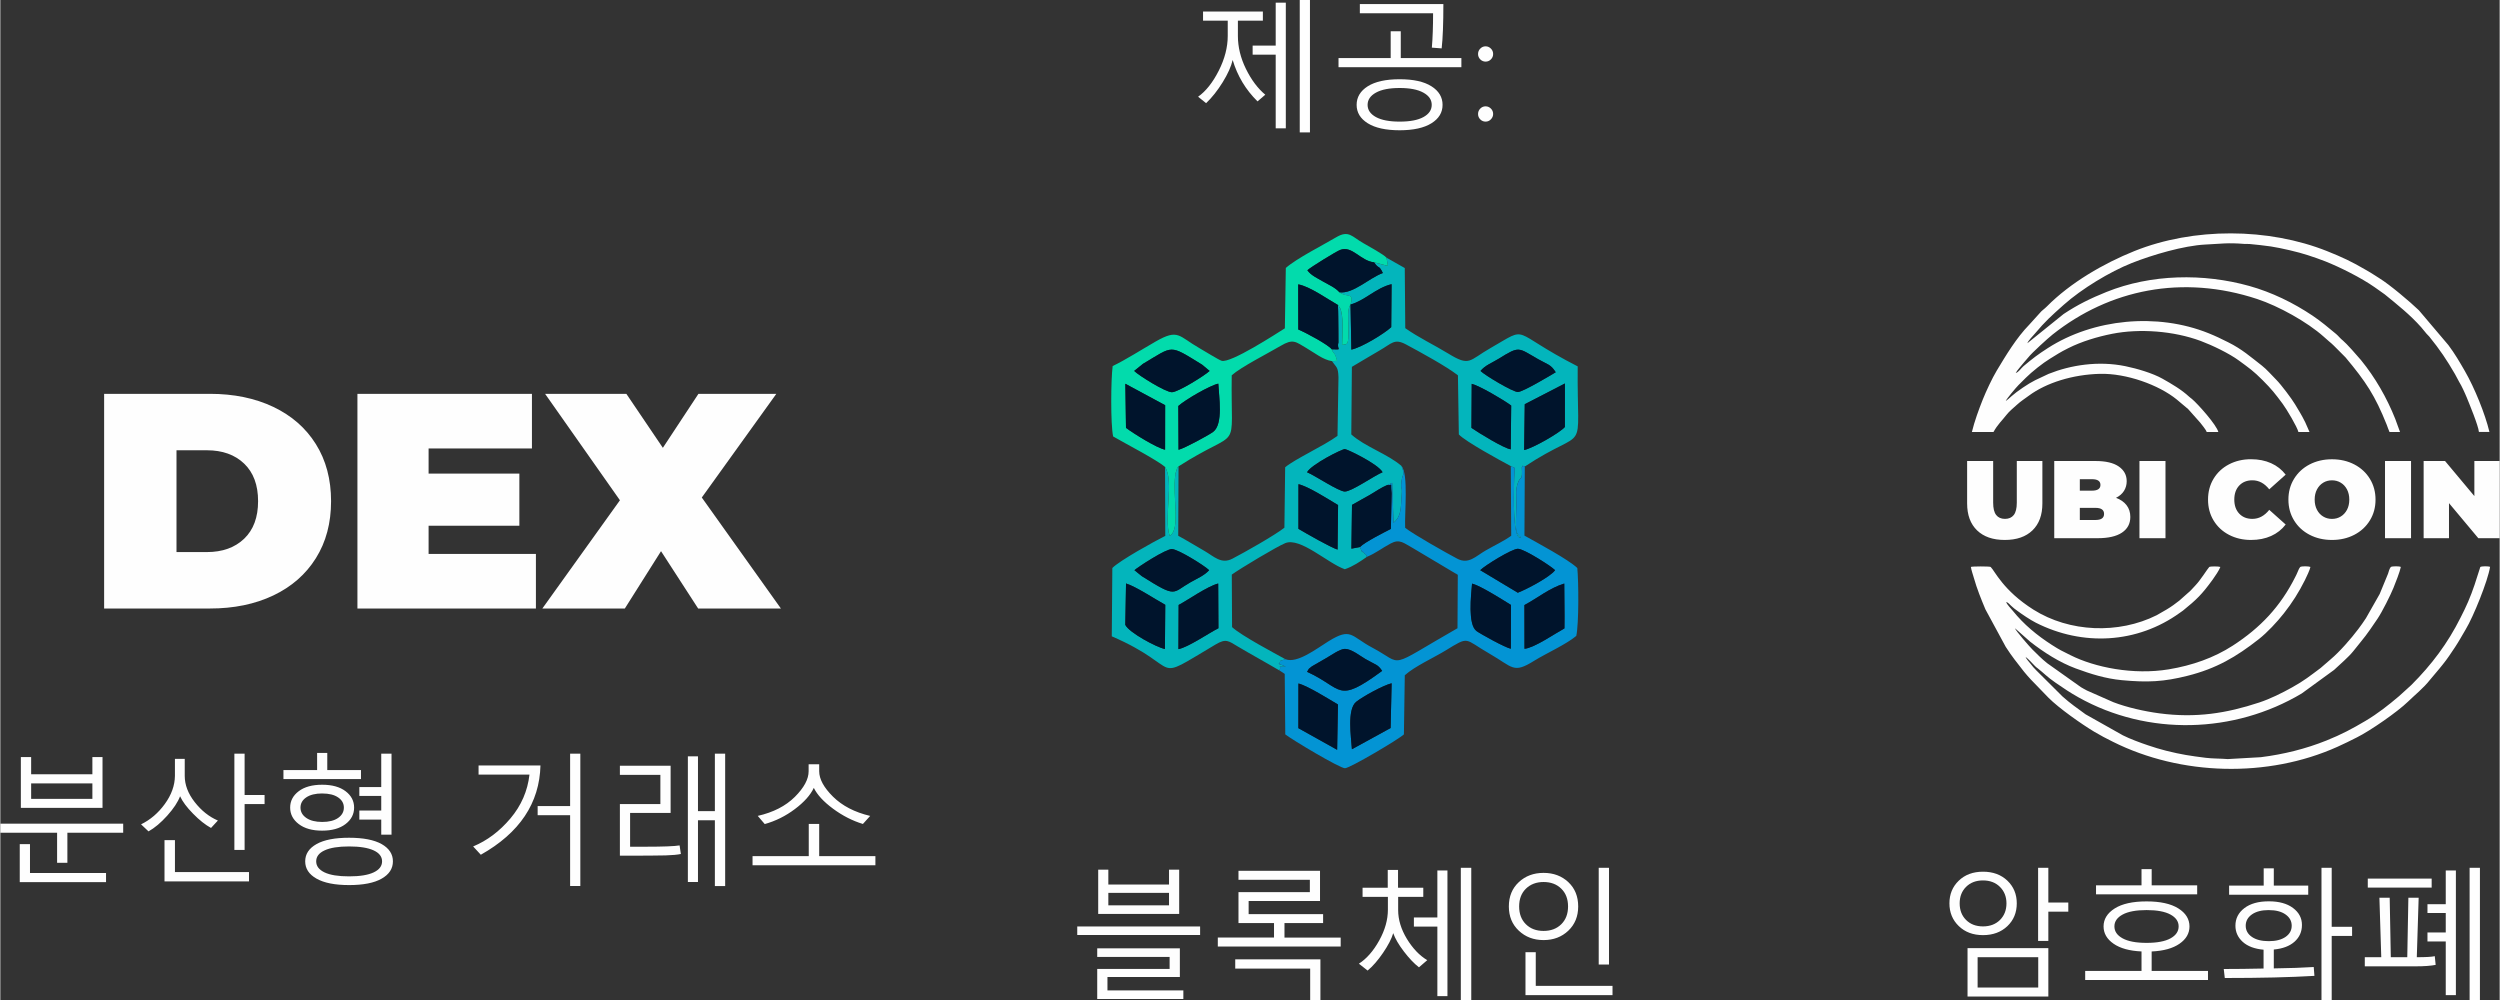
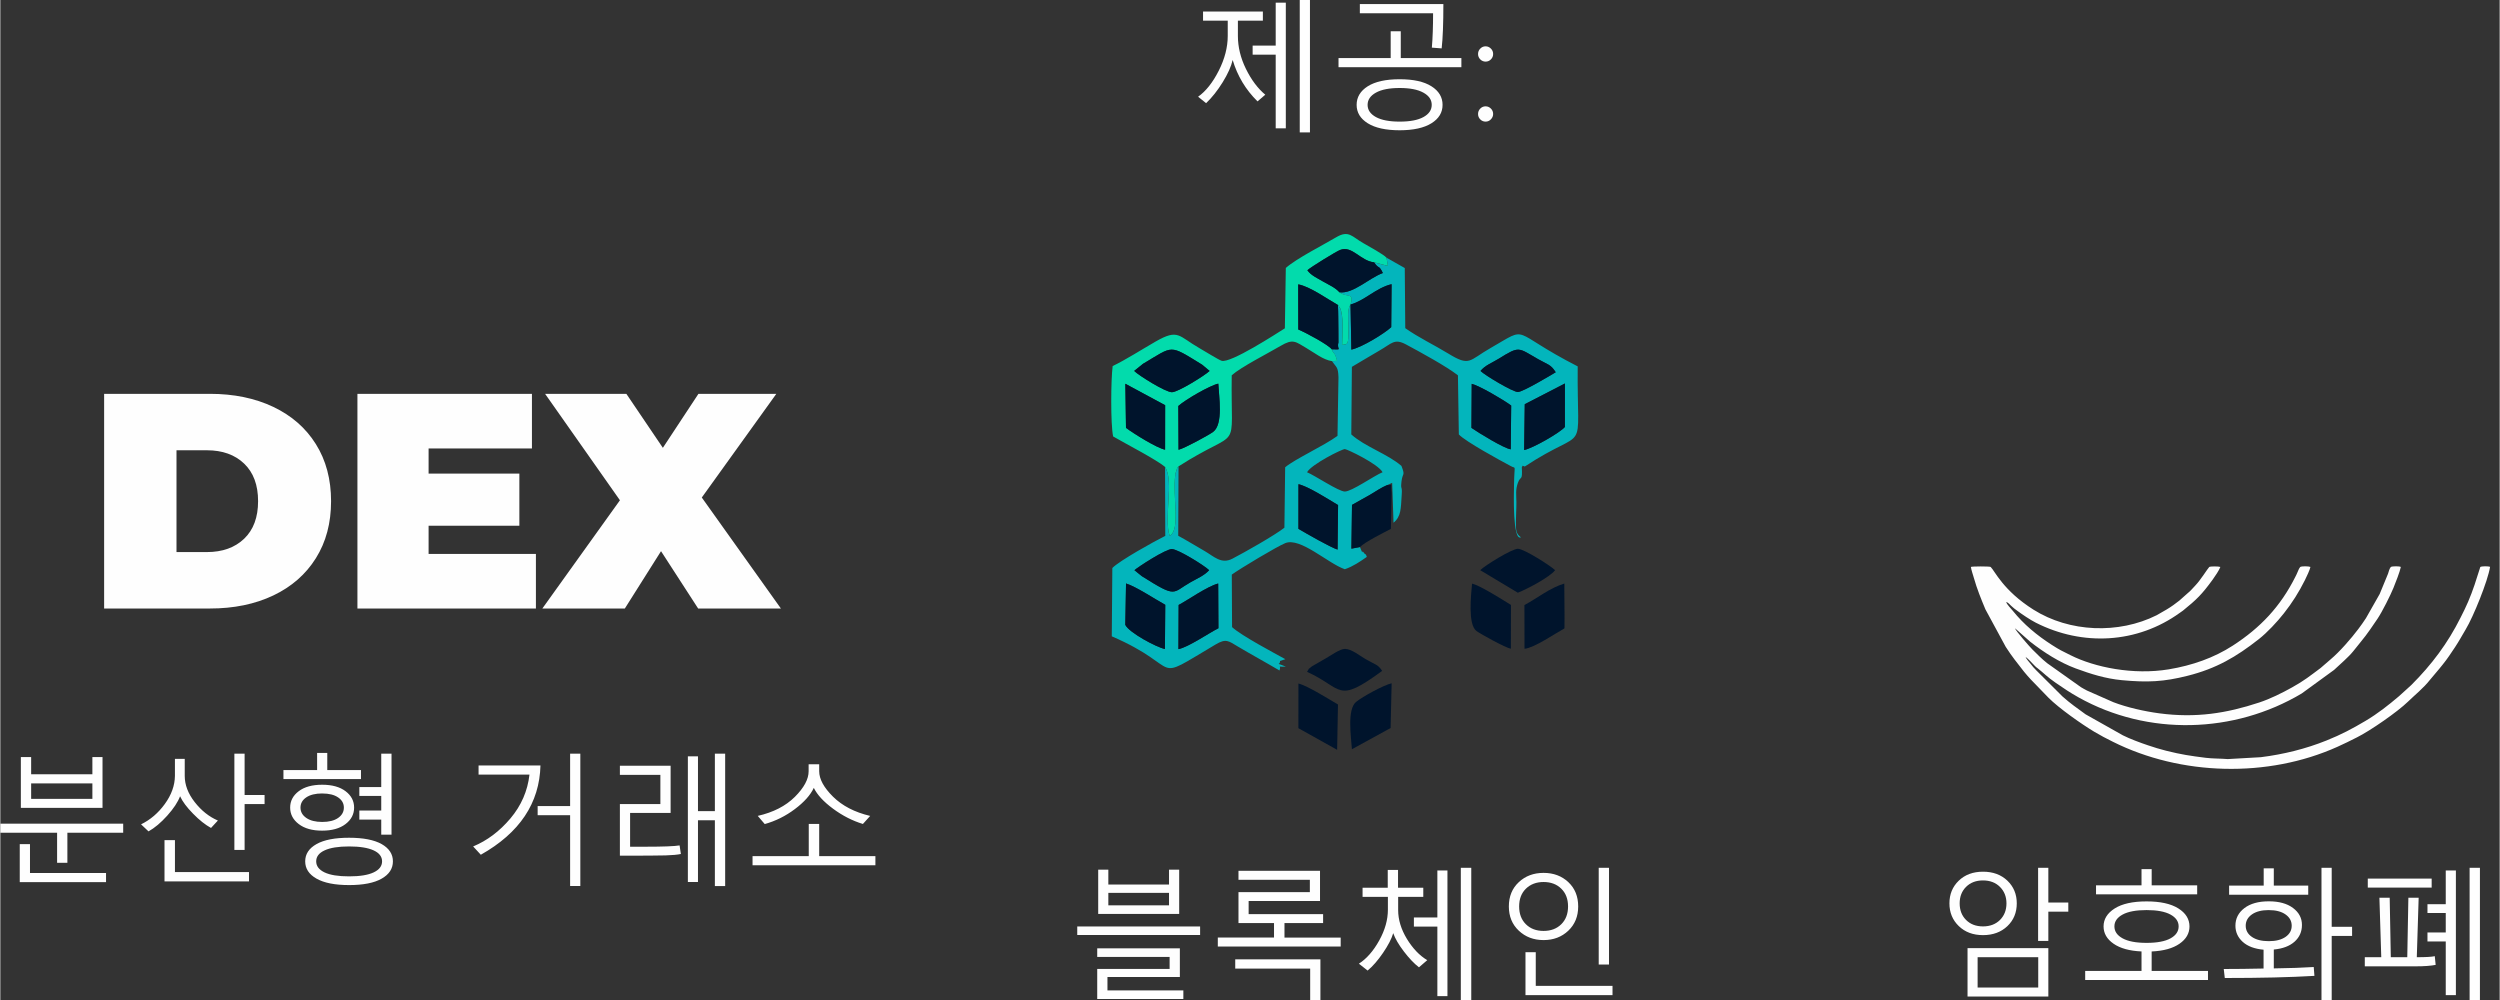
<svg xmlns="http://www.w3.org/2000/svg" xml:space="preserve" width="2.717in" height="1.087in" version="1.1" style="shape-rendering:geometricPrecision; text-rendering:geometricPrecision; image-rendering:optimizeQuality; fill-rule:evenodd; clip-rule:evenodd" viewBox="0 0 993.8 397.7">
  <rect x="0" y="0" width="993.8" height="397.7" fill="#333333" stroke="none" />
  <defs>
    <style type="text/css">
   
    .fil5 {fill:#FEFEFE}
    .fil3 {fill:#00142C}
    .fil2 {fill:#02DBAC}
    .fil1 {fill:#0394D4}
    .fil0 {fill:#03B5BC}
    .fil4 {fill:#FEFEFE;fill-rule:nonzero}
   
  </style>
  </defs>
  <g id="Layer_x0020_1">
    <g id="_2678696381456">
      <path class="fil0" d="M447.6 232c4.15,1.32 11.53,6.27 15.61,8.49l-0.14 17.58c-3.43,-0.72 -14.22,-6.51 -15.75,-9.59l0.29 -16.48zm20.92 8.55c4,-2.16 11.35,-7.39 15.74,-8.53l0.09 17.78c-3.6,1.79 -12.04,7.59 -15.91,8.31l0.08 -17.56zm-17.58 -13.83c1.43,-1.28 12.37,-8.41 14.89,-8.4 2.44,0.01 13.02,6.6 14.83,8.4 -1.91,2.09 -4.62,3.23 -7.4,4.79 -7.53,4.23 -5.25,6.47 -19.37,-2.42l-2.95 -2.38zm65.23 -34.2c3.88,0.87 11.77,5.94 15.75,8.3l-0.2 17.71c-3.02,-0.98 -12.34,-6.36 -15.56,-8.25l0.01 -17.77zm3.41 -4.74c1.73,-3.13 13.85,-9.22 15.03,-9.21 0.89,0.01 13.23,5.9 15.01,9.2 -3.36,1.36 -12.24,7.66 -15.01,7.68 -2.42,0.02 -12.03,-6.46 -15.03,-7.67zm65.48 -35.14c3.01,0.7 12.48,6.26 15.7,8.62l-0.18 17.41c-2.73,-0.38 -12.87,-6.61 -15.63,-8.53l0.1 -17.5zm37.05 -0.15l-0.01 17.3c-2.01,2.3 -12.48,8.32 -16.2,9.18l0.24 -18.24 15.96 -8.23zm-33.55 -4.98c1.83,-2.25 4.37,-3.09 7.32,-4.91 8.33,-5.15 7.48,-4.4 15.63,0.24 3.82,2.18 4.92,1.96 6.96,5.18 -2.01,1.21 -13.13,7.87 -15.06,7.86 -1.99,-0.01 -13.09,-6.62 -14.84,-8.37zm-51.69 -26.42c5.64,-1.51 10.21,-6.66 16.33,-8.08l-0.14 17.09c-2.81,2.6 -11.59,7.97 -15.86,8.94l-0.33 -17.94zm9.38 -16.76c2.05,3 1.76,0.68 3.48,4.23 -5.57,2.04 -11.76,8.36 -17.26,7.67 2.88,2.36 5.96,-0.26 4.4,4.86 -1.35,1.87 -0.87,5.51 -0.84,8.13 0.12,8.95 -0.36,7.34 -2.49,7.98 0.01,-4.2 0.76,-11.35 -0.9,-14.88 -0.06,-0.13 -0.33,-0.22 -0.38,-0.53 -0.05,-0.31 -0.27,-0.34 -0.41,-0.51 0.2,3.29 0.11,6.42 0.19,9.7 0.01,0.45 0.04,5.2 0.02,5.25 -0.84,2.93 2.01,2.79 -2.67,2.66 1.02,2.62 1.06,0.56 2.14,4.62l-2.04 0.1c1.82,2.62 2.44,2.17 2.59,6.43l-0.39 23.28c-5.38,3.94 -16.94,9.22 -20.81,12.48l-0.3 24.03c-3.71,2.95 -15.91,9.85 -20.68,12.32 -4.45,2.3 -7.27,-0.87 -11.14,-3.1 -3.52,-2.03 -7.16,-4.26 -10.4,-6.01l0.12 -27.58c-0.69,0.91 -0.5,0.34 -1.01,2.16 -0.86,3.01 0.07,-1.29 -0.32,1.63 -1.08,8.15 2.21,21.37 -2.18,23.81 -2.46,-6.99 1.83,-21.72 -1.84,-27.34l0.08 27.36c-4.3,2.14 -18.15,9.81 -21.05,12.78l-0.22 27.16c29.5,12.75 14.52,19.1 41.3,3.23 4.15,-2.46 5.07,-1.41 8.82,0.82 5.36,3.19 11.3,6.42 16.56,9.54 0.96,-2.44 -1.52,-1.31 2.52,-1.54 -4.7,-1.98 -2.18,-0.16 -2.31,-2.25l2.13 -0.7c-4.63,-2.57 -17.44,-9.33 -21.19,-12.76l-0.11 -20.89c3.64,-2.58 17.92,-11.15 21.27,-12.51 5.98,-2.44 17.02,8.12 23.68,10.38 3.31,-1.13 6,-3 8.74,-4.9 -0.67,-1.98 -0.2,-0.3 -1.03,-1.47 -1.59,-2.23 0.13,1.99 -1.7,-2.44l-3.39 0.64 0.23 -17.4c1.97,-1.16 5.04,-2.77 7.19,-4.04 2.21,-1.3 4.45,-2.89 6.82,-3.86l1.96 -0.88 0.54 15.86c3.07,-2.52 2.89,-5.65 3.25,-11.02 0.28,-4.08 -0.51,-1.64 -0.08,-5.41 0.41,-3.6 1.59,-2 -0.02,-6.16 -5.52,-4.78 -14.6,-7.67 -19.94,-12.52l0.23 -26.87c3.6,-2.08 7.13,-4.3 10.91,-6.45 5.05,-2.87 5.93,-4.97 10.65,-2.44 5.74,3.09 15.85,8.57 20.61,12.26l0.36 23.5c2.52,2.77 16.73,10.51 20.65,12.58 2.25,1.35 1.43,-1.33 1.29,7.43 -0.06,3.61 -0.6,22.5 2.75,20.9 -2.03,-1.49 -1.99,-2.89 -2,-6.02 -0.01,-2.59 0.22,-5.25 0.2,-7.91 -0.02,-3.02 -0.42,-4.81 0.55,-7.61 1.13,-3.26 1.91,-0.4 1.6,-6.32 0.17,-0.17 0.37,-0.84 0.42,-0.58l0.76 0.29c25.82,-17.06 20.7,-2.19 21.04,-39.82 -27.71,-14.17 -18.72,-16.39 -34.67,-7.28 -8.68,4.96 -8.1,7.52 -16.92,2.11 -5.26,-3.23 -11.79,-6.34 -16.97,-10.02l-0.2 -23.91 -7.26 -4.11 0.57 3.28 -5.47 -1.43z" />
-       <path class="fil1" d="M537.42 297.92c-0.33,-4.93 -1.99,-15.82 1.67,-18.83 2.54,-2.09 11,-6.71 14.13,-7.4l-0.41 17.79 -15.39 8.44zm-21.26 -26.15c3.72,0.93 12.44,6.44 15.72,8.35l-0.33 18.02 -15.42 -8.61 0.02 -17.76zm3.43 -4.63c1.28,-1.99 -0.01,-0.52 1.92,-2.18l5.48 -3.16c1.86,-1.02 5.63,-3.79 7.64,-3.79 2.64,-0.01 6.05,2.81 8.2,4.05 4.24,2.43 4.85,2.07 6.62,4.7 -18.31,13.46 -15.4,6.92 -29.86,0.38zm81.04 -9.18c-2.09,-0.35 -11.99,-5.82 -13.66,-7.04 -3.52,-2.58 -2.19,-14.23 -1.78,-18.85 3.25,0.73 12.47,6.6 15.48,8.47l-0.04 17.42zm5.39 -17.38c5.09,-2.7 9.99,-6.78 15.84,-8.55l0.1 12.97 -0.03 4.86c-3.59,1.94 -11.94,7.75 -15.89,8.12l-0.03 -17.4zm-17.59 -13.86c1.82,-1.84 12.55,-8.49 14.97,-8.51 2.45,-0.02 13.28,6.94 14.81,8.51 -2.1,2.76 -11.11,7.52 -14.83,8.96l-14.95 -8.96zm-36.97 -33.86c2.47,0.36 1.18,-1.84 1.76,3.26l-0.3 14.18c-2.39,1.25 -10.32,5.2 -12.3,7.22 1.83,4.43 0.11,0.21 1.7,2.44 0.83,1.16 0.36,-0.51 1.03,1.47 3.5,-1.43 5.89,-3.4 9.5,-5.33 3.62,-1.94 5.17,-0.13 8.82,1.84l17.03 10.14c0.08,-0.16 0.34,0.3 0.83,0.47l-0.12 21.25c-28.71,16.4 -20.85,14.63 -33.82,7.76 -8.67,-4.6 -8.38,-8.21 -17.52,-2.54 -4.62,2.86 -12.47,8.97 -17.08,7.09l-2.13 0.7c0.13,2.1 -2.39,0.27 2.31,2.25 -4.04,0.23 -1.57,-0.9 -2.52,1.54l2.06 1.36 0.22 24.05c2.88,2.24 21.6,13.42 23.73,13.46 1.87,0.03 21.47,-11.56 23.44,-13.46l0.35 -23.5c3.75,-3.45 11.55,-7.01 16.04,-9.75 9.91,-6.05 7.3,-4.79 17.55,1.1 9.54,5.48 9.43,8.12 17.83,2.9 4.87,-3.02 12.76,-6.52 16.77,-9.91 1.06,-4.86 0.94,-21.66 0.41,-26.99 -3.59,-3.45 -16.13,-10.14 -21.02,-12.89l0.14 -27.45 -0.76 -0.29c-0.04,-0.25 -0.25,0.42 -0.42,0.58 0.31,5.91 -0.46,3.05 -1.6,6.32 -0.97,2.8 -0.57,4.59 -0.55,7.61 0.02,2.66 -0.21,5.32 -0.2,7.91 0.01,3.13 -0.03,4.53 2,6.02 -3.35,1.6 -2.81,-17.3 -2.75,-20.9 0.15,-8.75 0.96,-6.08 -1.29,-7.43l0.17 27.69c-2.93,2.14 -6.68,3.84 -10.35,5.97 -3.72,2.16 -6.61,5.51 -11.07,3.17 -4.32,-2.27 -17.7,-9.82 -20.75,-12.31 -0.3,-5.39 1.4,-21.46 -1.48,-24.58 1.61,4.15 0.43,2.55 0.02,6.16 -0.43,3.77 0.36,1.33 0.08,5.41 -0.36,5.36 -0.18,8.5 -3.25,11.02l-0.54 -15.86 -1.96 0.88z" />
      <path class="fil2" d="M468.48 178.84l-0.08 -17.41c2.81,-2.51 12.51,-8.15 15.9,-8.88 0.23,5.09 2.08,16.14 -2.08,19.2 -1.75,1.29 -11.45,6.56 -13.74,7.1zm-20.89 -8.71l-0.26 -17.54 15.84 8.54 -0.03 17.69c-3.4,-0.7 -12.67,-6.52 -15.55,-8.69zm6.75 -25.46c12.38,-7.3 10.14,-7.88 23.52,0.33l2.99 2.49c-1.98,1.84 -12.57,8.46 -15,8.46 -2.57,0 -13.22,-6.67 -15,-8.46l3.5 -2.82zm8.79 41.03c3.68,5.62 -0.62,20.35 1.84,27.34 4.39,-2.44 1.1,-15.66 2.18,-23.81 0.39,-2.92 -0.54,1.39 0.32,-1.63 0.52,-1.82 0.32,-1.25 1.01,-2.16 25.52,-16.35 20.68,-3.7 21.15,-36.22 3.69,-3.3 14.91,-9 19.42,-11.68 4.99,-2.96 5.94,-1.68 10.24,0.84 3.33,1.95 6.7,4.71 10.21,5.21l2.04 -0.1c-1.08,-4.06 -1.13,-2 -2.14,-4.62 -1.39,-1.82 -10.28,-6.62 -13.3,-7.86l-0.03 -17.95c4.65,0.81 12.01,6.11 15.79,8.2 0.14,0.17 0.36,0.2 0.41,0.51 0.05,0.3 0.32,0.4 0.38,0.53 1.66,3.53 0.91,10.68 0.9,14.88 2.13,-0.65 2.61,0.97 2.49,-7.98 -0.03,-2.62 -0.51,-6.26 0.84,-8.13 1.56,-5.12 -1.52,-2.5 -4.4,-4.86 -1.72,-1.95 -4.27,-2.97 -6.6,-4.33 -2.27,-1.33 -4.78,-2.44 -6.16,-4.44 1.37,-1.25 11.43,-7.46 13.06,-8.08 4.78,-1.82 8.04,4.39 13.49,4.94l5.47 1.43 -0.57 -3.28c-1.2,-1.3 -6.88,-4.44 -9.24,-5.78 -4.48,-2.53 -5.75,-5.3 -10.77,-2.32 -5.22,3.1 -15.86,8.48 -20.02,12.2l-0.38 24c-3.43,2.15 -21.65,14.02 -25.17,12.9 -1.17,-0.37 -7.02,-4 -8.89,-5.07 -8.23,-4.71 -8.25,-7.79 -17.31,-2.58 -5.59,3.21 -11.97,7.31 -17.1,9.75 -0.7,5.3 -0.86,23 0.18,27.99 4.49,2.63 17.44,9.34 20.68,12.14z" />
      <path class="fil3" d="M468.48 178.84c2.29,-0.54 11.98,-5.81 13.74,-7.1 4.16,-3.06 2.31,-14.11 2.08,-19.2 -3.39,0.73 -13.09,6.37 -15.9,8.88l0.08 17.41z" />
      <path class="fil3" d="M532.47 116.22c5.5,0.69 11.69,-5.63 17.26,-7.67 -1.72,-3.54 -1.42,-1.23 -3.48,-4.23 -5.45,-0.56 -8.71,-6.77 -13.49,-4.94 -1.62,0.62 -11.68,6.83 -13.06,8.08 1.38,2 3.89,3.11 6.16,4.44 2.33,1.36 4.88,2.38 6.6,4.33z" />
      <path class="fil3" d="M450.84 147.5c1.78,1.78 12.43,8.46 15,8.46 2.43,0 13.02,-6.62 15,-8.46l-2.99 -2.49c-13.38,-8.21 -11.14,-7.63 -23.52,-0.33l-3.5 2.82z" />
      <path class="fil3" d="M606.15 160.72l-0.24 18.24c3.71,-0.86 14.19,-6.88 16.2,-9.18l0.01 -17.3 -15.96 8.23z" />
-       <path class="fil3" d="M536.87 121.08l0.33 17.94c4.26,-0.96 13.04,-6.34 15.86,-8.94l0.14 -17.09c-6.13,1.42 -10.7,6.57 -16.33,8.08z" />
+       <path class="fil3" d="M536.87 121.08l0.33 17.94c4.26,-0.96 13.04,-6.34 15.86,-8.94l0.14 -17.09c-6.13,1.42 -10.7,6.57 -16.33,8.08" />
      <path class="fil3" d="M529.4 138.89c4.68,0.13 1.83,0.27 2.67,-2.66 0.01,-0.04 -0.01,-4.8 -0.02,-5.25 -0.08,-3.28 0.01,-6.41 -0.19,-9.7 -3.78,-2.09 -11.14,-7.4 -15.79,-8.2l0.03 17.95c3.02,1.25 11.92,6.04 13.3,7.86z" />
      <path class="fil3" d="M606.02 240.58l0.03 17.4c3.95,-0.37 12.3,-6.18 15.89,-8.12l0.03 -4.86 -0.1 -12.97c-5.85,1.77 -10.75,5.85 -15.84,8.55z" />
      <path class="fil3" d="M468.52 240.55l-0.08 17.56c3.87,-0.72 12.31,-6.52 15.91,-8.31l-0.09 -17.78c-4.39,1.15 -11.73,6.38 -15.74,8.53z" />
      <path class="fil3" d="M537.42 297.92l15.39 -8.44 0.41 -17.79c-3.12,0.69 -11.58,5.31 -14.13,7.4 -3.66,3.01 -2,13.89 -1.67,18.83z" />
      <path class="fil3" d="M588.56 147.5c1.75,1.75 12.85,8.36 14.84,8.37 1.94,0.01 13.06,-6.65 15.06,-7.86 -2.03,-3.21 -3.13,-3 -6.96,-5.18 -8.15,-4.64 -7.29,-5.39 -15.63,-0.24 -2.95,1.82 -5.49,2.66 -7.32,4.91z" />
      <path class="fil3" d="M519.59 267.14c14.45,6.53 11.55,13.08 29.86,-0.38 -1.77,-2.64 -2.38,-2.27 -6.62,-4.7 -2.16,-1.24 -5.57,-4.05 -8.2,-4.05 -2.01,0.01 -5.78,2.78 -7.64,3.79l-5.48 3.16c-1.93,1.66 -0.63,0.19 -1.92,2.18z" />
      <path class="fil3" d="M447.32 248.48c1.53,3.09 12.32,8.87 15.75,9.59l0.14 -17.58c-4.07,-2.23 -11.46,-7.17 -15.61,-8.49l-0.29 16.48z" />
      <path class="fil3" d="M516.16 210.29c3.22,1.88 12.54,7.27 15.56,8.25l0.2 -17.71c-3.98,-2.36 -11.87,-7.44 -15.75,-8.3l-0.01 17.77z" />
      <path class="fil3" d="M584.95 170.13c2.76,1.92 12.89,8.15 15.63,8.53l0.18 -17.41c-3.22,-2.36 -12.69,-7.93 -15.7,-8.62l-0.1 17.5z" />
      <path class="fil3" d="M600.63 257.96l0.04 -17.42c-3.01,-1.86 -12.22,-7.74 -15.48,-8.47 -0.4,4.62 -1.73,16.27 1.78,18.85 1.67,1.22 11.57,6.68 13.66,7.04z" />
      <path class="fil3" d="M588.44 226.72l14.95 8.96c3.72,-1.45 12.73,-6.2 14.83,-8.96 -1.53,-1.57 -12.36,-8.53 -14.81,-8.51 -2.42,0.02 -13.14,6.66 -14.97,8.51z" />
      <path class="fil3" d="M450.94 226.72l2.95 2.38c14.12,8.89 11.84,6.65 19.37,2.42 2.78,-1.56 5.49,-2.7 7.4,-4.79 -1.81,-1.8 -12.39,-8.39 -14.83,-8.4 -2.52,-0.01 -13.46,7.12 -14.89,8.4z" />
-       <path class="fil3" d="M519.58 187.78c2.99,1.21 12.61,7.69 15.03,7.67 2.77,-0.02 11.65,-6.32 15.01,-7.68 -1.78,-3.3 -14.12,-9.19 -15.01,-9.2 -1.18,-0.01 -13.3,6.08 -15.03,9.21z" />
      <path class="fil3" d="M516.13 289.54l15.42 8.61 0.33 -18.02c-3.28,-1.91 -12,-7.42 -15.72,-8.35l-0.02 17.76z" />
      <path class="fil3" d="M540.62 217.52c1.98,-2.03 9.91,-5.97 12.3,-7.22l0.3 -14.18c-0.58,-5.11 0.72,-2.9 -1.76,-3.26 -2.36,0.98 -4.61,2.57 -6.82,3.86 -2.15,1.26 -5.22,2.87 -7.19,4.04l-0.23 17.4 3.39 -0.64z" />
      <path class="fil3" d="M447.59 170.13c2.88,2.17 12.15,7.99 15.55,8.69l0.03 -17.69 -15.84 -8.54 0.26 17.54z" />
    </g>
    <path class="fil4" d="M516.68 52.64l0 -52.64 4.06 0 0 52.64 -4.06 0zm-9.56 -1.61l0 -29.28 -9.17 0 0 -3.63 9.17 0 0 -17.06 4.02 0 0 49.97 -4.02 0zm-7.23 -10.72c-4.71,-4.64 -8,-10.12 -9.88,-16.46 -0.6,2.59 -1.92,5.53 -3.97,8.85 -2.05,3.31 -4.24,6.08 -6.59,8.32l-3.19 -2.56c3.09,-2.18 5.83,-5.64 8.22,-10.36 2.39,-4.72 3.57,-9.33 3.57,-13.85l0 -6.03 -9.82 0 0 -3.63 23.79 0 0 3.63 -9.93 0 0 6.08c0,4.39 1.07,8.76 3.2,13.1 2.14,4.35 4.7,7.77 7.69,10.26l-3.08 2.65zm73.9 -38.69c0,7.73 -0.22,13.61 -0.68,17.62l-3.9 -0.3c0.33,-3.84 0.49,-8.39 0.49,-13.67l-29.12 0 0 -3.65 33.21 0zm-41.69 25.1l0 -3.63 20.74 0 0 -10.67 4.01 0 0 10.67 24.1 0 0 3.63 -48.85 0zm24.31 25.08c-5.5,-0.01 -9.71,-0.93 -12.68,-2.78 -2.95,-1.84 -4.43,-4.28 -4.43,-7.32 0,-3.06 1.48,-5.52 4.42,-7.39 2.94,-1.86 7.17,-2.8 12.69,-2.8 5.48,0 9.69,0.93 12.64,2.8 2.94,1.86 4.42,4.32 4.42,7.39 0,3.04 -1.47,5.48 -4.43,7.32 -2.95,1.84 -7.16,2.77 -12.62,2.78zm0 -16.81c-4.07,0 -7.22,0.61 -9.43,1.84 -2.21,1.22 -3.32,2.85 -3.32,4.87 0,2.01 1.1,3.63 3.31,4.85 2.2,1.2 5.35,1.81 9.44,1.81 4.1,0 7.25,-0.6 9.45,-1.81 2.2,-1.21 3.3,-2.83 3.3,-4.85 0,-2.02 -1.11,-3.65 -3.33,-4.87 -2.22,-1.23 -5.36,-1.84 -9.42,-1.84zm31.17 -13.51c0,-0.86 0.3,-1.58 0.9,-2.17 0.59,-0.6 1.29,-0.89 2.1,-0.89 0.8,0 1.5,0.3 2.1,0.89 0.6,0.59 0.9,1.31 0.9,2.17 0,0.83 -0.3,1.55 -0.89,2.14 -0.59,0.59 -1.29,0.88 -2.11,0.88 -0.82,0 -1.52,-0.3 -2.11,-0.88 -0.59,-0.6 -0.89,-1.31 -0.89,-2.14zm0 23.85c0,-0.86 0.3,-1.57 0.9,-2.17 0.59,-0.59 1.29,-0.88 2.1,-0.88 0.8,0 1.5,0.3 2.1,0.88 0.6,0.6 0.9,1.31 0.9,2.17 0,0.8 -0.3,1.51 -0.89,2.12 -0.59,0.61 -1.29,0.91 -2.11,0.91 -0.82,0 -1.52,-0.29 -2.11,-0.88 -0.59,-0.59 -0.89,-1.3 -0.89,-2.14z" />
    <g id="_2678696391104">
      <path class="fil5" d="M990.05 225.43c-0.7,-0.35 -3.27,-0.33 -3.94,0l-2.29 7.11c-0.78,2.36 -1.62,4.48 -2.56,6.73 -0.95,2.26 -1.93,4.15 -3,6.29 -5.11,10.21 -11.44,18.68 -19.61,26.84l-4.87 4.42c-4.31,3.65 -8.44,6.92 -13.38,9.85 -5.26,3.11 -9.48,5.37 -15.46,7.77 -8.25,3.32 -17.06,5.51 -26.11,6.64l-13.16 0.75c-2.7,-0.23 -6.02,-0.16 -8.78,-0.51 -6.22,-0.79 -9.59,-1.28 -15.76,-2.82 -2.58,-0.64 -4.74,-1.34 -7.15,-2.14 -3.01,-1.01 -7.2,-2.56 -9.98,-3.96l-14.86 -8.37c-3.63,-2.67 -5.91,-4.19 -9.17,-7.09l-10.47 -10.43c-0.39,-0.49 -0.72,-0.71 -1.13,-1.2 -0.37,-0.44 -0.68,-0.86 -1.03,-1.29 -0.53,-0.66 -1.87,-2.11 -2.06,-2.82 1.07,0.72 2.73,2.63 3.77,3.66 0.46,0.46 0.49,0.45 1.01,0.85 2.47,1.92 3.72,3.4 7.21,5.8 3.21,2.21 5.6,3.84 9.08,5.79 27.56,15.42 61.82,14.48 88.72,-1.54l12.9 -9.39c2.33,-2.22 5.72,-5.05 7.64,-7.46 5.21,-6.52 4.74,-5.67 9.63,-12.9 1.83,-2.71 5.17,-9.39 6.33,-12.25 0.85,-2.08 2.57,-6.48 2.93,-8.33 -0.69,-0.34 -3.29,-0.33 -3.97,0 -0.62,0.79 -0.78,1.67 -1.12,2.7l-3.32 8.06 -5.47 9.63c-0.99,1.54 -1.97,2.88 -3.07,4.36 -2.79,3.72 -7.42,9.03 -10.98,12.01l-3.99 3.45c-4.24,3.15 -6.37,4.93 -11.34,7.7 -3.98,2.22 -8.66,4.55 -13.05,6 -13.04,4.31 -25.16,6.23 -39.68,4.31 -5.83,-0.77 -12.92,-2.35 -18.32,-4.44l-10.47 -4.62c-0.88,-0.44 -1.58,-0.87 -2.39,-1.33l-13.45 -9.55c-2.27,-1.82 -3.91,-3.51 -5.9,-5.48 -1.1,-1.09 -6.64,-7.43 -6.91,-8.42l6.04 5.34c5.44,4.25 11.66,8.25 18.15,10.65 5.94,2.19 11.83,4.05 18.33,4.66 10.26,0.95 16.58,0.65 26.09,-1.74 11.46,-2.88 19.37,-7.52 28.37,-14.59 3.31,-2.6 7.28,-6.85 9.95,-10.25 3.34,-4.24 5.98,-8.43 8.38,-13.23 0.6,-1.2 2,-4.18 2.18,-5.22 -0.72,-0.3 -3.3,-0.36 -4.04,0 -0.5,0.62 -0.74,1.23 -1.01,1.89 -0.33,0.83 -0.6,1.33 -0.96,2.06 -5.93,11.82 -13.87,20.23 -24.9,27.36 -7.47,4.83 -16.1,7.86 -25.43,9.41 -14.09,2.33 -29.43,-0.77 -39.09,-5.64 -3.53,-1.78 -3.99,-1.89 -7.48,-4.13 -5.86,-3.78 -11.09,-8.1 -15.48,-13.55 -0.67,-0.83 -2.33,-2.47 -2.59,-3.45 0.98,0.26 1.44,1.11 2.22,1.73 0.46,0.36 0.58,0.53 0.99,0.86 0.37,0.3 0.83,0.62 1.2,0.89 1.8,1.35 5.15,3.61 7.35,4.73 18.63,9.46 40.3,8.34 57.31,-3.93 0.5,-0.36 0.76,-0.49 1.23,-0.87 5.44,-4.4 7.51,-6.42 11.82,-12.34 0.83,-1.14 2.66,-3.86 3.04,-5.01 -0.54,-0.25 -3.8,-0.31 -4.41,0 -0.7,0.74 -3.49,5.23 -5.44,7.26 -1.33,1.37 -1.9,2.19 -3.12,3.15l-3.32 2.95c-1.73,1.36 -3.14,2.39 -5.05,3.54l-3.98 2.29c-15.16,7.58 -34.67,6.82 -48.98,-2.2 -12.15,-7.67 -15.37,-15.43 -17.05,-17 -0.54,-0.27 -7.32,-0.26 -7.85,0 0.18,1.27 0.74,2.81 1.16,4.28 1.28,4.52 2.84,8.32 4.61,12.57l8.08 14.92c2.51,3.91 4.53,6.35 7.29,9.9 0.91,1.17 1.75,2.01 2.71,3.1l6.97 7.2c4.1,4.15 13.25,10.58 18.25,13.57 2.45,1.47 4.76,2.66 7.4,3.98 27,13.51 61.56,14.47 89.26,2.01 1.31,-0.59 2.68,-1.22 3.95,-1.85 1.3,-0.65 2.5,-1.25 3.87,-1.93 5.34,-2.67 16.11,-10.15 20.22,-14.15 2.57,-2.51 6.31,-5.52 8.75,-8.67l3.82 -4.54c0.47,-0.59 0.86,-1.06 1.35,-1.67 1.76,-2.16 3.23,-4.44 4.81,-6.8 1.6,-2.39 2.79,-4.65 4.27,-7.11 3.04,-5.03 8.79,-19.23 9.67,-24.81z" />
-       <path class="fil5" d="M783.94 171.77l8.59 0c1.64,-2.99 3.53,-4.68 5.21,-6.86 1.14,-1.47 2.77,-2.71 4.14,-3.99 1.37,-1.28 3.23,-2.49 4.75,-3.61 6.98,-5.15 17.47,-8.39 28.2,-8.66 10.53,-0.27 23.4,4.38 30.56,10.19l4.54 3.82 4.81 5.41c0.61,0.8 2.32,2.82 2.56,3.7l4.64 0.01c-0.66,-2.77 -8.15,-11.18 -10.52,-13.16 -0.47,-0.39 -0.55,-0.38 -1.03,-0.82 -3.12,-2.9 -7,-5.15 -10.67,-7.22 -3.89,-2.19 -10.13,-4.03 -14.76,-4.98 -10.75,-2.2 -21.71,-0.45 -30.5,3.06l-5.36 2.53c-2.65,1.3 -7.25,4.43 -9.42,6.37 -0.72,0.64 -1.51,1.4 -2.27,1.91 0.22,-0.81 4.23,-5.52 5.05,-6.33 1.03,-1.02 1.88,-1.87 2.91,-2.9 2.4,-2.4 6.83,-5.91 9.6,-7.59 3.12,-1.89 3.68,-2.39 7.37,-4.24 5.3,-2.65 11.48,-4.51 17.32,-5.67 11.06,-2.19 24.61,-1.13 35.29,2.84 4.51,1.68 11.33,4.95 15.2,7.8 4.03,2.97 5.62,4.01 9.4,7.79 3.7,3.71 5,5.4 7.99,9.43 1.54,2.07 5.76,9.16 6.24,11.17l4.41 0c-0.61,-1.24 -1.05,-2.56 -1.7,-3.86 -1.65,-3.3 -2.34,-4.26 -4.03,-7.12 -1.28,-2.17 -5.55,-7.85 -7.44,-9.74 -1.76,-1.75 -3.85,-4.19 -5.73,-5.65 -4.57,-3.53 -7.89,-6.54 -13.45,-9.31 -2.69,-1.35 -4.91,-2.43 -7.79,-3.59 -20.48,-8.24 -45.77,-5.74 -63.86,5.88 -4.21,2.7 -6.06,4.16 -9.73,7.22 -0.95,0.8 -1.9,2.4 -3.09,2.72 0.63,-1.2 2.35,-3.02 3.25,-4.18 0.59,-0.77 1.07,-1.14 1.72,-1.99 1.42,-1.84 7.92,-7.73 9.69,-9.13 22.63,-17.95 51.63,-23.95 81.4,-14.11 8.43,2.79 19.76,9.04 26.39,14.95l2.1 1.85c0.84,0.71 1.18,0.97 1.96,1.75 0.67,0.68 1.18,1.18 1.86,1.86l2.78 2.8c8.12,9.71 11.7,15.11 16.39,26.81 0.36,0.91 0.72,2.08 1.09,2.85l4.18 -0.01 -1.92 -5.26c-3.36,-8.39 -7.89,-16.32 -13.6,-23.33 -1.26,-1.54 -6,-6.85 -7.14,-7.73 -1.09,-0.84 -1.84,-1.88 -2.72,-2.62 -3.02,-2.52 -6.11,-5.11 -9.4,-7.32 -7.67,-5.14 -16.21,-9.3 -25.13,-11.8 -18.24,-5.09 -39.06,-4.77 -56.84,2.39 -6.35,2.56 -11.34,4.99 -17.02,8.76l-14.4 11.61c0.25,-0.93 2.36,-3.08 2.95,-3.78 4.25,-5.05 6.57,-7.09 11.5,-11.49 7.16,-6.38 18.33,-13.14 27.05,-16.61 8.06,-3.2 20.64,-6.94 29.34,-7.36 6.59,-0.32 8.64,-0.78 15.34,-0.25 0.75,0.06 1.52,-0.04 2.28,0.05 2.76,0.3 5.55,0.53 8.33,0.96 4.03,0.62 11.03,2.23 14.84,3.51 2.45,0.82 4.65,1.55 6.86,2.43 5.98,2.39 14.21,6.52 19.51,10.22 0.47,0.33 0.9,0.64 1.36,0.96l2.72 1.93c5.07,4.13 10.18,8.18 14.53,13.11l2.1 2.54c0.41,0.49 0.74,0.71 1.13,1.19 4.12,5.09 6.92,9.22 10.19,14.89 0.56,0.97 1.05,2.04 1.62,3.02 0.56,0.96 1.14,1.97 1.61,3.03 0.5,1.11 0.97,2.08 1.43,3.21 0.93,2.28 4.63,11.21 4.85,13.72l4.18 0c-1.74,-7.28 -5.95,-17.58 -9.74,-24.16 -2.15,-3.73 -4,-6.92 -6.58,-10.37l-11.72 -13.83c-3.59,-3.45 -11.66,-10.26 -15.78,-12.79 -0.68,-0.42 -1.11,-0.69 -1.7,-1.09 -1.23,-0.82 -2.26,-1.39 -3.62,-2.19 -5.56,-3.27 -9.49,-5.1 -15.33,-7.43 -23.48,-9.39 -53.18,-9.5 -76.68,-0.07 -12.23,4.91 -25.48,12.59 -34.85,22.06 -1.01,1.03 -2,1.58 -2.88,2.69l-4.08 4.51c-5.14,5.28 -9.24,12.12 -12.99,18.36 -1.76,2.93 -4.18,8.08 -5.52,11.44 -1.57,3.94 -3.33,8.77 -4.31,12.86z" />
-       <path class="fil4" d="M797 214.7c-4.71,0 -8.37,-1.27 -11,-3.81 -2.63,-2.54 -3.95,-6.11 -3.95,-10.7l0 -16.88 10.35 0 0 16.57c0,2.25 0.4,3.89 1.21,4.91 0.8,1.02 1.97,1.53 3.49,1.53 1.52,0 2.68,-0.51 3.49,-1.53 0.8,-1.02 1.21,-2.66 1.21,-4.91l0 -16.57 10.17 0 0 16.88c0,4.59 -1.31,8.15 -3.94,10.7 -2.63,2.54 -6.3,3.81 -11,3.81zm44.24 -16.75c1.81,0.67 3.22,1.65 4.21,2.94 0.99,1.28 1.49,2.83 1.49,4.65 0,2.69 -1.11,4.77 -3.33,6.25 -2.22,1.48 -5.44,2.21 -9.65,2.21l-17.27 0 0 -30.69 16.4 0c4.09,0 7.18,0.73 9.27,2.19 2.09,1.46 3.14,3.4 3.14,5.83 0,1.43 -0.36,2.72 -1.07,3.86 -0.72,1.14 -1.78,2.06 -3.18,2.76zm-14.38 -7.41l0 4.56 4.82 0c2.25,0 3.38,-0.76 3.38,-2.28 0,-1.52 -1.12,-2.28 -3.38,-2.28l-4.82 0zm6.22 16.22c2.28,0 3.42,-0.8 3.42,-2.41 0,-1.61 -1.14,-2.41 -3.42,-2.41l-6.22 0 0 4.82 6.22 0zm17.49 -23.45l10.35 0 0 30.69 -10.35 0 0 -30.69zm44.37 31.39c-3.24,0 -6.17,-0.68 -8.77,-2.04 -2.6,-1.36 -4.64,-3.26 -6.12,-5.7 -1.48,-2.44 -2.21,-5.21 -2.21,-8.31 0,-3.1 0.74,-5.87 2.21,-8.31 1.48,-2.44 3.51,-4.34 6.12,-5.7 2.6,-1.36 5.52,-2.04 8.77,-2.04 2.98,0 5.64,0.53 7.98,1.58 2.34,1.05 4.27,2.57 5.79,4.56l-6.53 5.83c-1.9,-2.4 -4.13,-3.59 -6.71,-3.59 -2.16,0 -3.9,0.69 -5.22,2.08 -1.31,1.39 -1.97,3.25 -1.97,5.59 0,2.34 0.66,4.2 1.97,5.59 1.31,1.39 3.05,2.08 5.22,2.08 2.57,0 4.81,-1.2 6.71,-3.59l6.53 5.83c-1.52,1.99 -3.45,3.51 -5.79,4.56 -2.34,1.05 -5,1.58 -7.98,1.58zm32.18 0c-3.3,0 -6.27,-0.69 -8.9,-2.06 -2.63,-1.37 -4.69,-3.28 -6.18,-5.72 -1.49,-2.44 -2.24,-5.19 -2.24,-8.26 0,-3.07 0.74,-5.82 2.24,-8.26 1.49,-2.44 3.55,-4.35 6.18,-5.72 2.63,-1.37 5.6,-2.06 8.9,-2.06 3.3,0 6.27,0.69 8.9,2.06 2.63,1.37 4.69,3.28 6.18,5.72 1.49,2.44 2.24,5.19 2.24,8.26 0,3.07 -0.74,5.82 -2.24,8.26 -1.49,2.44 -3.55,4.35 -6.18,5.72 -2.63,1.37 -5.6,2.06 -8.9,2.06zm0 -8.37c1.29,0 2.45,-0.31 3.49,-0.94 1.04,-0.63 1.86,-1.52 2.48,-2.67 0.61,-1.16 0.92,-2.51 0.92,-4.06 0,-1.55 -0.31,-2.9 -0.92,-4.06 -0.61,-1.15 -1.44,-2.05 -2.48,-2.67 -1.04,-0.63 -2.2,-0.94 -3.49,-0.94 -1.28,0 -2.45,0.31 -3.48,0.94 -1.04,0.63 -1.86,1.52 -2.48,2.67 -0.61,1.16 -0.92,2.51 -0.92,4.06 0,1.55 0.31,2.9 0.92,4.06 0.61,1.15 1.44,2.05 2.48,2.67 1.04,0.63 2.2,0.94 3.48,0.94zm21.09 -23.02l10.35 0 0 30.69 -10.35 0 0 -30.69zm45.6 0l0 30.69 -8.5 0 -11.66 -13.94 0 13.94 -10.08 0 0 -30.69 8.51 0 11.66 13.94 0 -13.94 10.08 0z" />
    </g>
    <path class="fil4" d="M41.27 156.6l42.07 0c9.51,0 17.91,1.73 25.18,5.18 7.28,3.46 12.93,8.39 16.95,14.82 4.02,6.42 6.04,13.98 6.04,22.68 0,8.7 -2.01,16.26 -6.04,22.68 -4.02,6.42 -9.67,11.36 -16.95,14.82 -7.28,3.46 -15.67,5.18 -25.18,5.18l-42.07 0 0 -85.36zm40.85 62.92c6.18,0 11.12,-1.77 14.82,-5.3 3.7,-3.54 5.55,-8.51 5.55,-14.94 0,-6.42 -1.85,-11.4 -5.55,-14.94 -3.7,-3.54 -8.64,-5.3 -14.82,-5.3l-12.07 0 0 40.48 12.07 0zm130.84 0.73l0 21.71 -70.97 0 0 -85.36 69.39 0 0 21.71 -41.09 0 0 10 36.09 0 0 20.73 -36.09 0 0 11.22 42.68 0zm64.51 21.71l-14.76 -22.8 -14.39 22.8 -32.8 0 30.85 -43.04 -29.75 -42.31 32.31 0 14.51 21.46 14.14 -21.46 30.97 0 -29.63 41.22 31.46 44.14 -32.92 0z" />
    <path class="fil4" d="M8.16 321.24l0 -20.2 4.09 0 0 6.83 24.35 0 0 -6.83 4.03 0 0 20.2 -32.47 0zm28.44 -9.74l-24.35 0 0 6.15 24.35 0 0 -6.15zm-9.94 19.63l0 11.95 -4.09 0 0 -11.95 -22.57 0 0 -3.63 48.85 0 0 3.63 -22.19 0zm-18.94 19.62l0 -15.09 4.07 0 0 11.47 30.24 0 0 3.62 -34.31 0zm89.41 -31.03l0 18.23 -4.07 0 0 -38.28 4.07 0 0 16.43 7.94 0 0 3.62 -7.94 0zm-13.35 9.5c-2.27,-1.24 -4.66,-3.13 -7.15,-5.68 -2.5,-2.54 -4.22,-4.85 -5.16,-6.93 -0.88,2.33 -2.58,4.9 -5.1,7.71 -2.53,2.81 -5.01,4.9 -7.45,6.26l-2.97 -2.8c3.67,-1.79 6.83,-4.48 9.45,-8.09 2.63,-3.62 3.97,-7.34 4.02,-11.18l0 -6.76 3.9 0 0 6.76c0,3.57 1.32,7.04 3.96,10.42 2.64,3.39 5.71,5.83 9.22,7.34l-2.73 2.95zm-18.5 21.26l0 -16.43 4.15 0 0 12.72 29.45 0 0 3.71 -33.59 0zm47.29 -40.69l0 -3.58 13.39 0 0 -6.82 4.04 0 0 6.82 13.4 0 0 3.58 -30.83 0zm30.18 16.1l0 -3.59 8.71 0 0 -5.81 -8.71 0 0 -3.52 8.71 0 0 -13.29 4.09 0 0 32.2 -4.09 0 0 -5.98 -8.71 0zm-14.82 4.4c-3.89,0 -6.98,-0.87 -9.26,-2.61 -2.28,-1.73 -3.43,-3.92 -3.43,-6.56 0,-2.63 1.14,-4.79 3.4,-6.51 2.26,-1.72 5.38,-2.58 9.34,-2.58 3.93,0 7.03,0.86 9.3,2.58 2.26,1.72 3.39,3.88 3.39,6.51 0,2.64 -1.14,4.82 -3.42,6.56 -2.28,1.74 -5.39,2.61 -9.32,2.61zm0.06 -14.79c-2.69,0 -4.81,0.52 -6.34,1.56 -1.54,1.03 -2.3,2.4 -2.3,4.07 0,1.67 0.77,3.04 2.32,4.11 1.55,1.06 3.65,1.59 6.33,1.59 2.67,0 4.78,-0.53 6.31,-1.59 1.53,-1.07 2.29,-2.44 2.29,-4.11 0,-1.66 -0.75,-3.01 -2.28,-4.05 -1.52,-1.05 -3.62,-1.57 -6.32,-1.57zm10.67 36.43c-5.61,0 -9.91,-0.85 -12.92,-2.55 -3.02,-1.7 -4.52,-4 -4.52,-6.88 0,-2.9 1.5,-5.19 4.5,-6.87 3,-1.69 7.31,-2.52 12.94,-2.52 5.67,0 10,0.85 12.98,2.53 2.97,1.7 4.46,3.98 4.46,6.86 0,2.89 -1.5,5.19 -4.49,6.88 -2.99,1.71 -7.31,2.55 -12.95,2.55zm0 -15.36c-4.24,0 -7.48,0.52 -9.71,1.56 -2.25,1.03 -3.36,2.49 -3.36,4.37 0,1.87 1.11,3.33 3.32,4.39 2.22,1.06 5.47,1.58 9.76,1.58 4.31,0 7.57,-0.53 9.79,-1.59 2.23,-1.06 3.33,-2.52 3.33,-4.38 0,-1.88 -1.13,-3.34 -3.37,-4.37 -2.25,-1.03 -5.5,-1.56 -9.75,-1.56zm87.9 15.74l0 -28.16 -12.91 0 0 -3.63 12.91 0 0 -20.85 4.06 0 0 52.64 -4.06 0zm-11.79 -47.94c-0.38,14.97 -8.28,26.81 -23.72,35.5l-3.05 -3.3c5.57,-2.31 10.51,-6.03 14.82,-11.13 4.31,-5.11 6.84,-10.93 7.58,-17.44l-20.24 0 0 -3.63 24.61 0zm69.35 47.94l0 -26.14 -6.72 0 0 24.53 -4.02 0 0 -49.97 4.02 0 0 21.81 6.72 0 0 -22.87 4.09 0 0 52.64 -4.09 0zm-37.77 -12.06l0 -20.52 16.1 0 0 -11.63 -16.1 0 0 -3.62 20.17 0 0 18.77 -16.11 0 0 13.43 6.01 0c7.1,0 11.65,-0.18 13.67,-0.52l0.51 3.41c-1.3,0.29 -3.32,0.48 -6.02,0.56 -2.7,0.08 -8.78,0.12 -18.24,0.12zm77.12 -26.99c-1.34,2.88 -3.86,5.69 -7.55,8.46 -3.68,2.77 -7.68,4.75 -11.97,5.95l-2.78 -3.25c6.17,-1.4 11.08,-3.92 14.74,-7.55 3.65,-3.64 5.49,-7.04 5.49,-10.21l0 -2.78 4.2 0 0 2.78c0,3.11 1.83,6.48 5.51,10.13 3.68,3.63 8.6,6.18 14.76,7.64l-2.89 3.2c-4.13,-1.26 -8.08,-3.27 -11.85,-6.05 -3.76,-2.78 -6.32,-5.54 -7.67,-8.31zm-24.37 30.79l0 -3.63 22.35 0 0 -12.8 4.15 0 0 12.8 22.35 0 0 3.63 -48.85 0z" />
    <path class="fil4" d="M436.54 363.41l0 -17.61 4.03 0 0 5.92 24.13 0 0 -5.92 4.04 0 0 17.61 -32.2 0zm28.16 -8.38l-24.13 0 0 4.96 24.13 0 0 -4.96zm-36.49 16.76l0 -3.41 48.85 0 0 3.41 -48.85 0zm7.94 25.44l0 -11.96 28.79 0 0 -4.77 -28.79 0 0 -3.42 32.86 0 0 11.41 -28.79 0 0 5.32 30.18 0 0 3.42 -34.25 0zm47.95 -20.86l0 -3.57 22.35 0 0 -5.77 -14.13 0 0 -12.3 28.38 0 0 -4.91 -28.38 0 0 -3.58 32.42 0 0 12.01 -28.38 0 0 5.22 29.61 0 0 3.57 -15.36 0 0 5.77 22.35 0 0 3.57 -48.85 0zm36.73 21.34l0 -12.57 -29.8 0 0 -3.69 33.87 0 0 16.26 -4.07 0zm59.9 0l0 -52.64 4.15 0 0 52.64 -4.15 0zm-16.64 -13.07c-1.97,-1.53 -3.97,-3.64 -6.02,-6.33 -2.05,-2.69 -3.46,-5.11 -4.22,-7.26 -0.65,2.22 -2,4.83 -4.05,7.83 -2.05,3 -4.09,5.35 -6.13,7.04l-3.47 -2.73c3.07,-1.98 5.77,-5.06 8.07,-9.21 2.3,-4.15 3.46,-8.24 3.46,-12.27l0 -5.08 -10.07 0 0 -3.63 10.01 0 0 -7.09 4.09 0 0 7.09 10.04 0 0 3.63 -9.99 0 0 5.24c0,3.84 1.17,7.66 3.49,11.48 2.33,3.81 5.02,6.62 8.08,8.44l-3.3 2.84zm7.31 11.46l0 -27.67 -9.33 0 0 -3.63 9.33 0 0 -18.67 4.01 0 0 49.97 -4.01 0zm64.16 -12.58l0 -38.45 4.09 0 0 38.45 -4.09 0zm-21.92 -9.72c-3.93,0 -7.21,-1.24 -9.85,-3.73 -2.65,-2.49 -3.96,-5.7 -3.96,-9.65 0,-3.96 1.31,-7.18 3.94,-9.64 2.63,-2.47 5.92,-3.7 9.87,-3.7 3.95,0 7.23,1.23 9.84,3.68 2.62,2.46 3.92,5.68 3.92,9.66 0,3.95 -1.31,7.16 -3.93,9.65 -2.62,2.49 -5.9,3.73 -9.83,3.73zm0 -23.09c-2.87,0 -5.21,0.89 -7.02,2.65 -1.8,1.76 -2.7,4.12 -2.7,7.06 0,2.95 0.89,5.31 2.69,7.09 1.79,1.77 4.14,2.65 7.02,2.65 2.9,0 5.24,-0.88 7.04,-2.65 1.8,-1.78 2.7,-4.14 2.7,-7.09 0,-2.94 -0.9,-5.3 -2.7,-7.06 -1.8,-1.77 -4.15,-2.65 -7.04,-2.65zm-7.2 44.98l0 -17.08 4.09 0 0 13.39 30.52 0 0 3.69 -34.6 0z" />
    <path class="fil4" d="M814.34 362.5l0 11.63 -4.07 0 0 -29.06 4.07 0 0 13.8 7.94 0 0 3.63 -7.94 0zm-25.98 9.33c-3.93,0 -7.14,-1.19 -9.62,-3.59 -2.49,-2.39 -3.73,-5.41 -3.73,-9.04 0,-3.62 1.23,-6.62 3.7,-9.01 2.47,-2.38 5.68,-3.58 9.65,-3.58 3.96,0 7.19,1.18 9.69,3.56 2.49,2.38 3.74,5.39 3.74,9.03 0,3.67 -1.25,6.7 -3.75,9.07 -2.5,2.37 -5.73,3.56 -9.67,3.56zm0 -21.75c-2.77,0 -5,0.85 -6.72,2.55 -1.71,1.7 -2.56,3.88 -2.56,6.57 0,2.71 0.85,4.91 2.56,6.61 1.71,1.7 3.95,2.55 6.72,2.55 2.78,0 5.03,-0.86 6.75,-2.56 1.71,-1.71 2.58,-3.91 2.58,-6.6 0,-2.65 -0.87,-4.83 -2.58,-6.54 -1.72,-1.72 -3.98,-2.58 -6.75,-2.58zm-6.15 46.17l0 -19.24 32.13 0 0 19.24 -32.13 0zm28.11 -15.64l-24.1 0 0 12.06 24.1 0 0 -12.06zm22.98 -24.99l0 -3.58 18.09 0 0 -6.44 4.04 0 0 6.44 18.09 0 0 3.58 -40.22 0zm-4.31 34.03l0 -3.58 22.4 0 0 -7.75c-4.78,-0.21 -8.5,-1.25 -11.13,-3.08 -2.64,-1.83 -3.96,-4.13 -3.96,-6.87 0,-2.9 1.48,-5.28 4.43,-7.15 2.96,-1.87 7.18,-2.8 12.68,-2.8 5.44,0 9.64,0.92 12.61,2.78 2.96,1.86 4.44,4.25 4.44,7.18 0,2.75 -1.32,5.04 -3.96,6.87 -2.64,1.83 -6.33,2.87 -11.08,3.08l0 7.75 22.4 0 0 3.58 -48.85 0zm24.42 -27.78c-4.16,0 -7.34,0.59 -9.52,1.77 -2.19,1.18 -3.28,2.76 -3.28,4.72 0,1.98 1.09,3.57 3.28,4.76 2.18,1.19 5.36,1.79 9.52,1.79 4.16,0 7.33,-0.6 9.5,-1.79 2.16,-1.19 3.24,-2.78 3.24,-4.76 0,-1.97 -1.09,-3.54 -3.26,-4.72 -2.17,-1.18 -5.34,-1.77 -9.48,-1.77zm73.6 10.28l0 25.54 -4.06 0 0 -52.64 4.06 0 0 23.47 8.11 0 0 3.62 -8.11 0zm-27.04 -26.88l4.02 0 0 6.88 13.69 0 0 3.62 -31.46 0 0 -3.62 13.75 0 0 -6.88zm4.02 32.31l0 7.48c6.38,-0.09 11.68,-0.27 15.88,-0.55l0.27 3.52c-9.6,0.57 -21.49,0.85 -35.64,0.85l-0.41 -3.58c4.82,0 10.1,-0.06 15.83,-0.19l0 -7.48c-3.6,-0.33 -6.36,-1.37 -8.29,-3.12 -1.93,-1.76 -2.9,-3.9 -2.9,-6.43 0,-2.84 1.18,-5.17 3.55,-6.98 2.37,-1.81 5.6,-2.71 9.72,-2.71 4.05,0 7.27,0.88 9.63,2.65 2.37,1.78 3.55,4.02 3.55,6.75 0,2.67 -0.98,4.89 -2.94,6.65 -1.96,1.75 -4.7,2.79 -8.25,3.12zm-1.99 -15.71c-2.84,0 -5.08,0.58 -6.72,1.73 -1.64,1.16 -2.46,2.65 -2.46,4.49 0,1.83 0.82,3.32 2.45,4.44 1.63,1.13 3.87,1.7 6.73,1.7 2.82,0 5.04,-0.57 6.67,-1.7 1.63,-1.14 2.44,-2.62 2.44,-4.43 0,-1.84 -0.81,-3.33 -2.45,-4.49 -1.64,-1.16 -3.86,-1.73 -6.66,-1.73zm79.85 35.82l0 -52.64 4.1 0 0 52.64 -4.1 0zm-16.76 -23.35l0 -3.58 7.27 0 0 -7.72 -7.27 0 0 -3.52 7.27 0 0 -13.4 4.03 0 0 49.56 -4.03 0 0 -21.34 -7.27 0zm-23.73 -21.4l0 -3.58 25.4 0 0 3.58 -25.4 0zm26.99 30.72c-1.89,0.38 -4.59,0.58 -8.1,0.58l-20.08 0 0 -3.63 6.55 0 -0.74 -23.66 4.09 0 0.44 23.66 6.55 0 0.44 -23.66 4.09 0 -0.74 23.66c3.55,0 5.93,-0.13 7.15,-0.41l0.35 3.47z" />
  </g>
</svg>